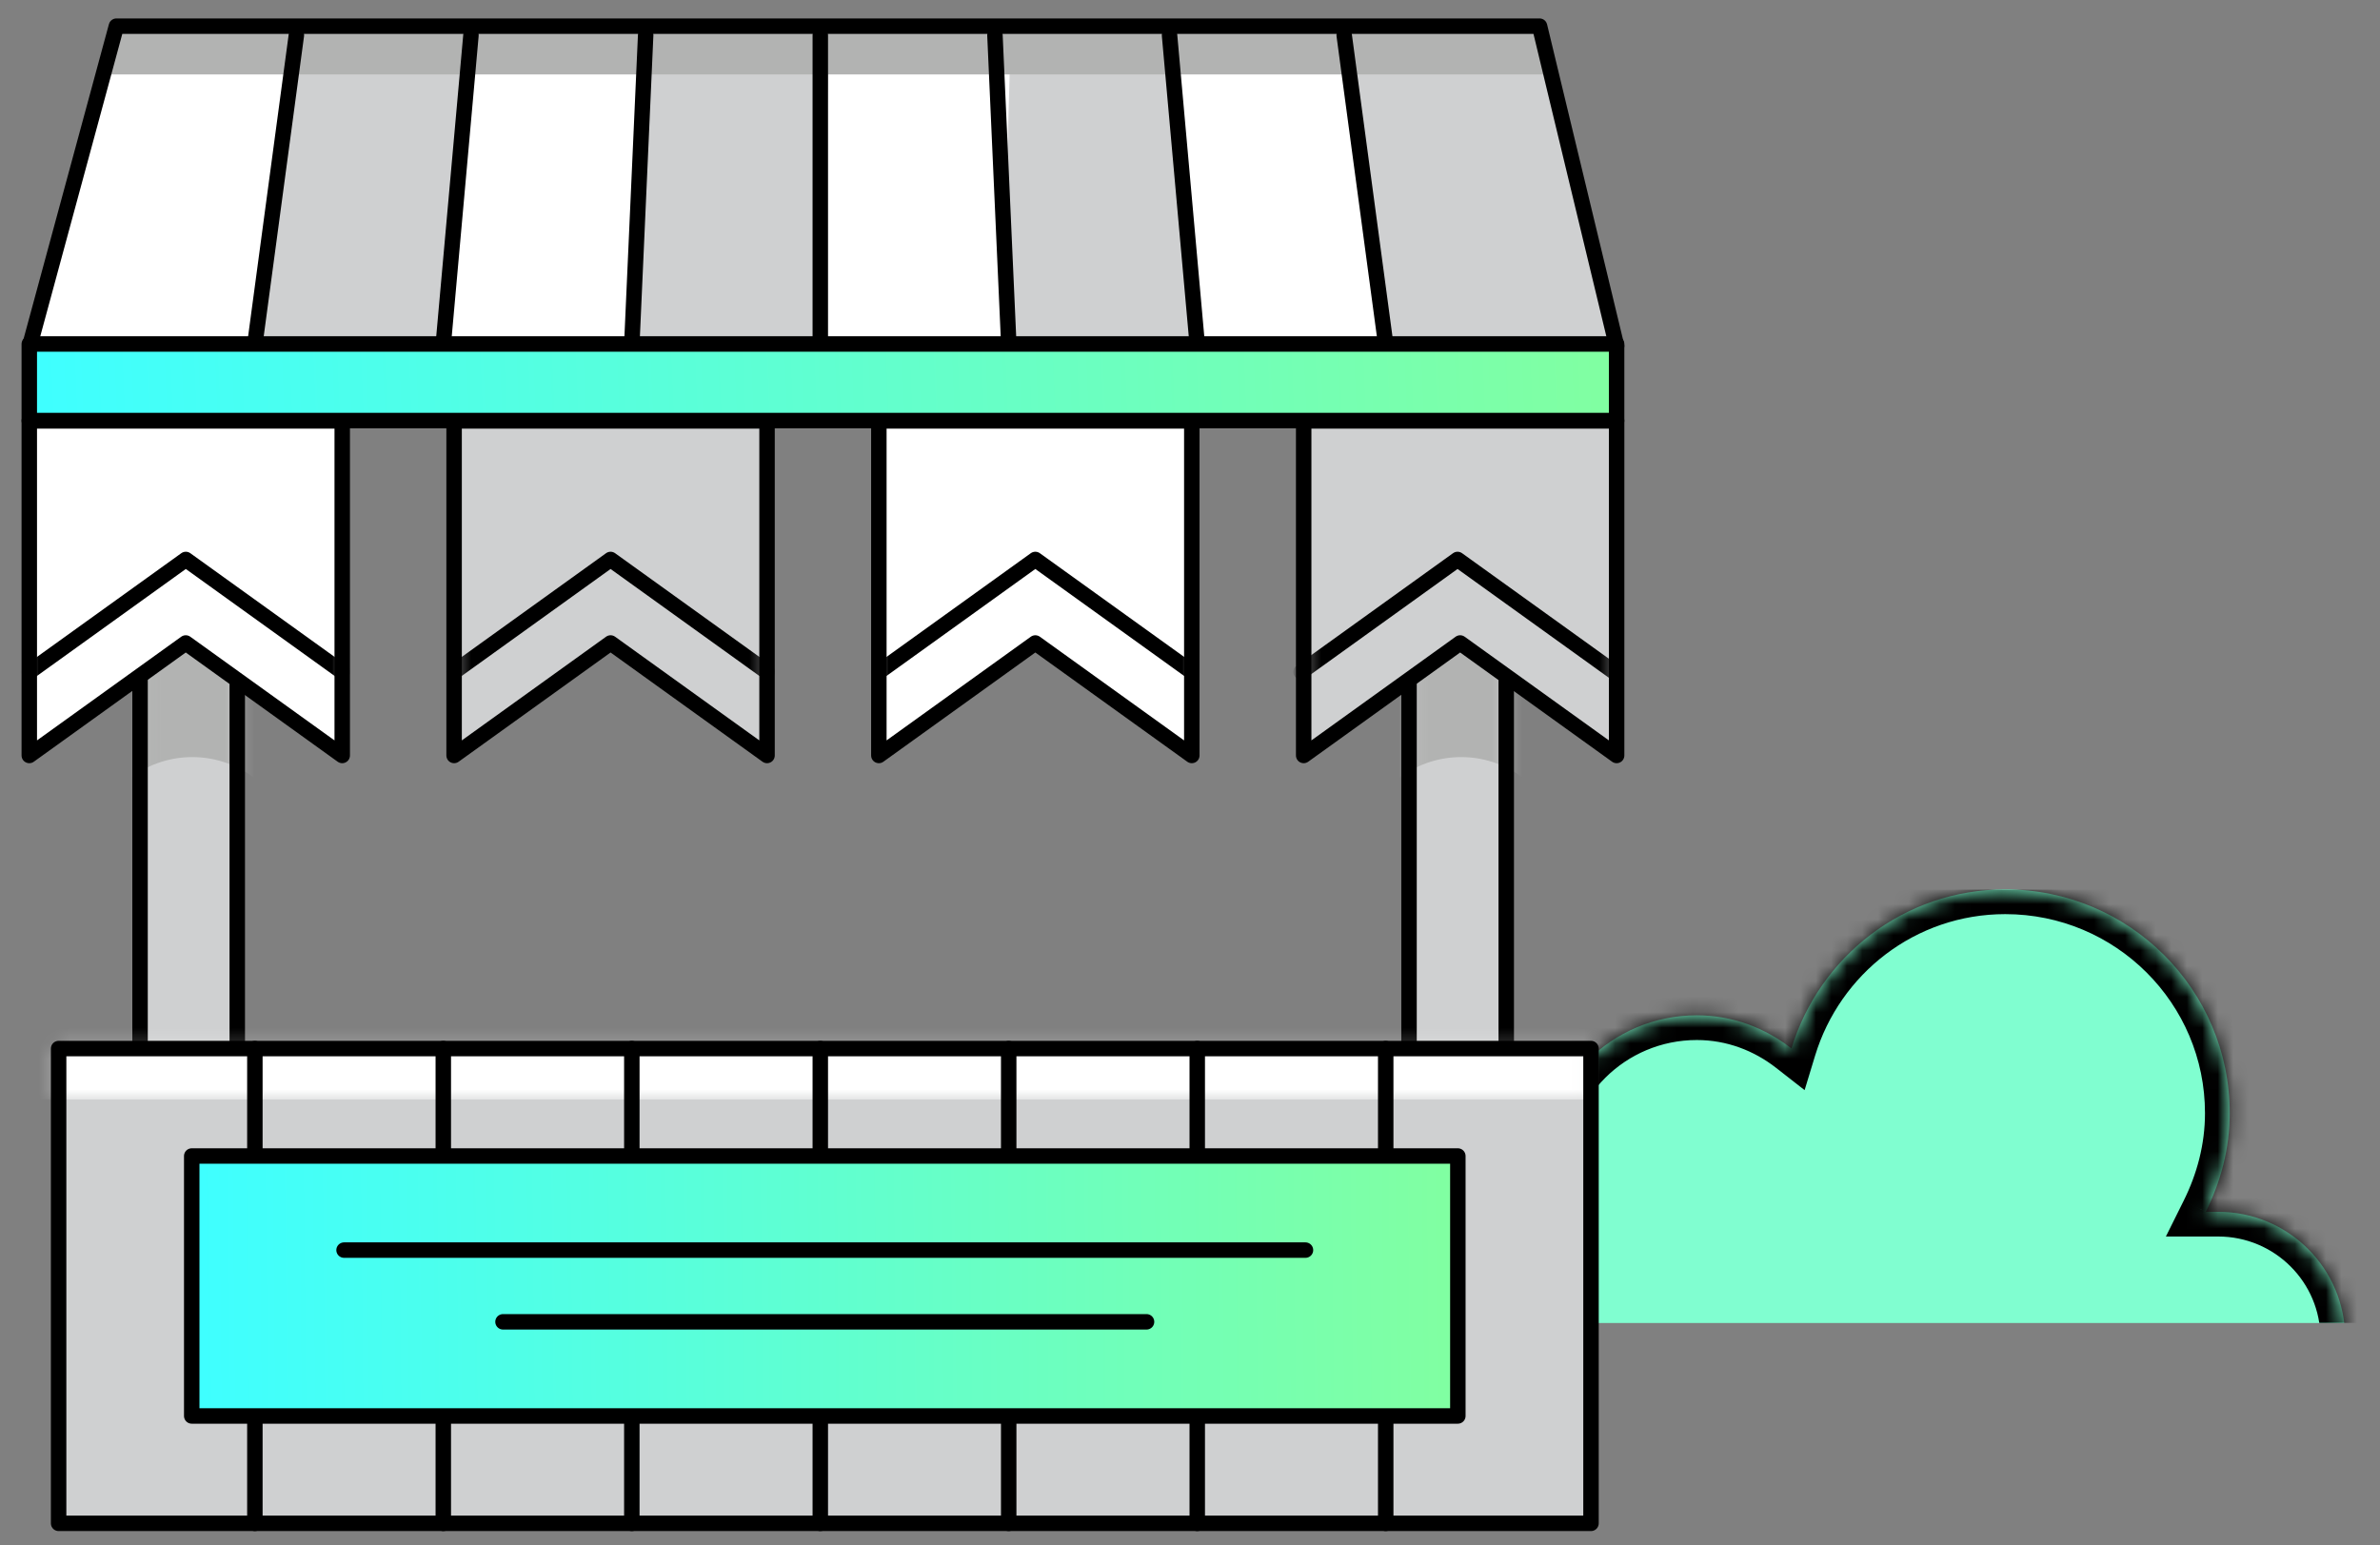
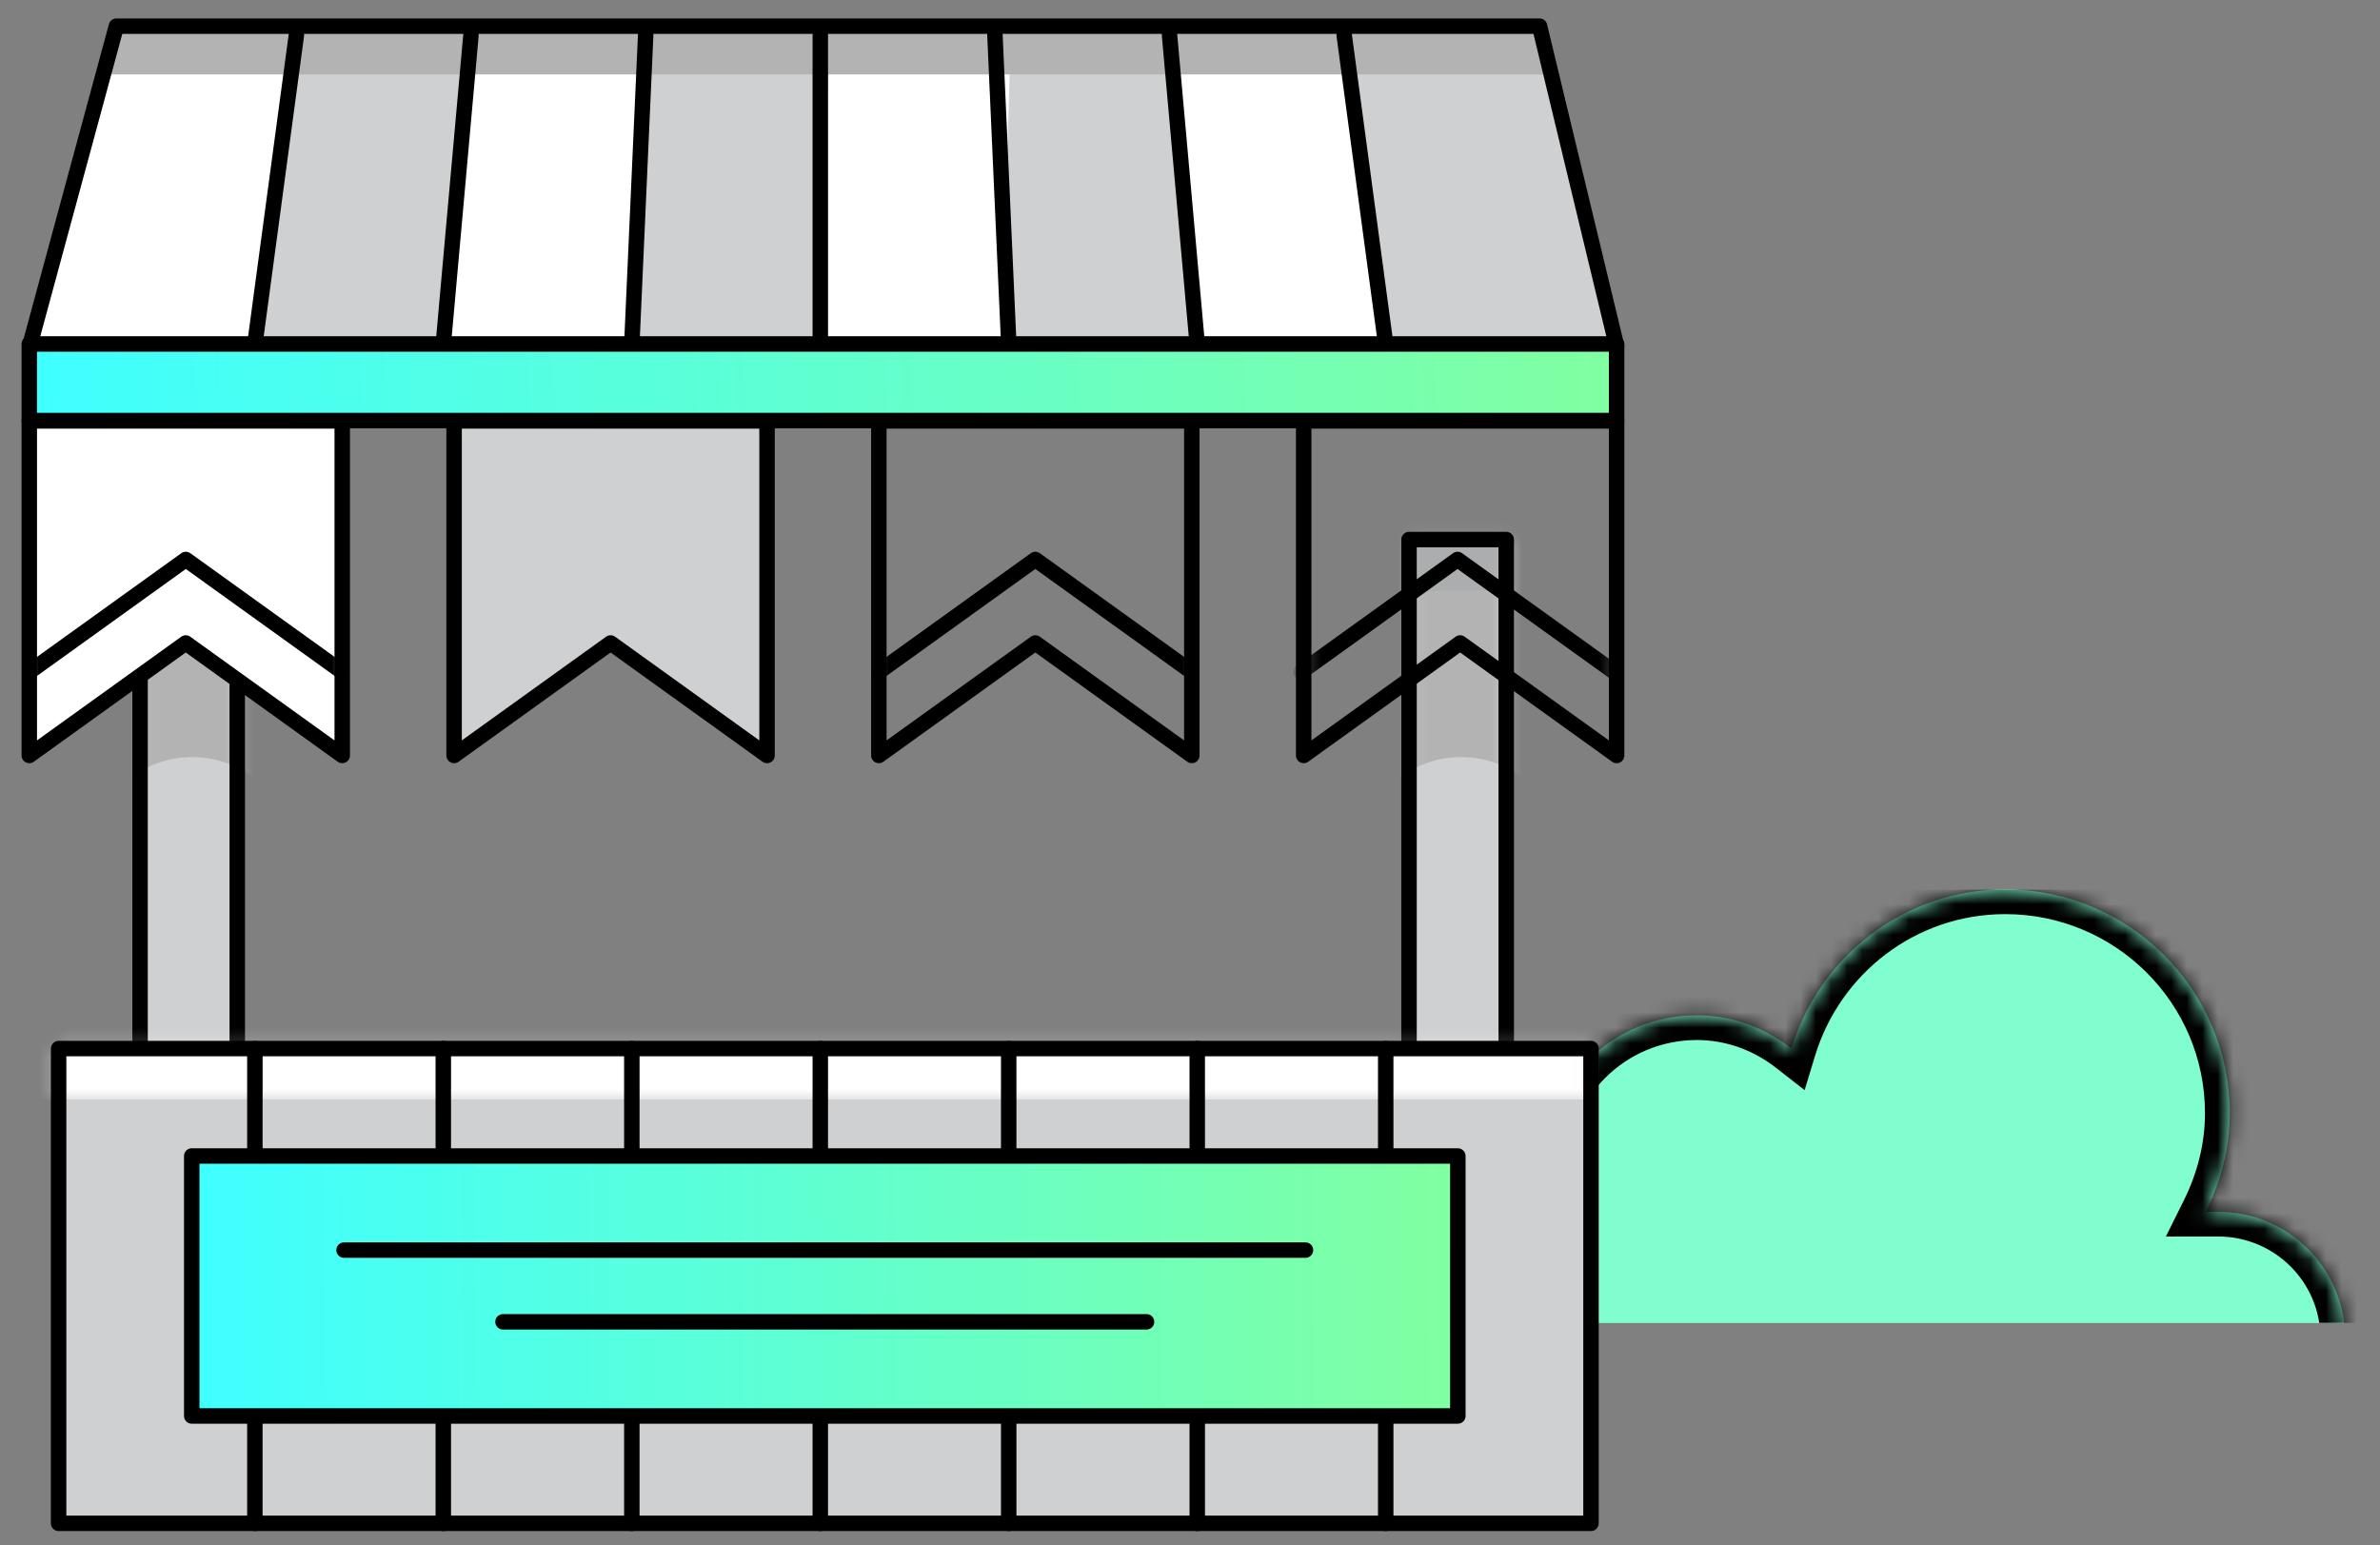
<svg xmlns="http://www.w3.org/2000/svg" width="154" height="100" viewBox="0 0 154 100" fill="none">
  <rect x="0" y="0" width="154" height="100" fill="#808080" stroke="none" />
  <g clip-path="url(#clip0_13224_23670)">
    <g clip-path="url(#clip1_13224_23670)">
      <mask id="path-1-inside-1_13224_23670" fill="white">
        <path fill-rule="evenodd" clip-rule="evenodd" d="M142.729 78.415H143.526C148.066 78.415 151.747 82.082 151.747 86.607C151.747 88.771 150.905 90.739 149.531 92.204C150.179 93.669 150.539 95.29 150.539 96.995C150.539 103.54 145.232 108.847 138.686 108.847C136.924 108.847 135.251 108.462 133.747 107.771C131.241 110.657 127.545 112.482 123.422 112.482C120.211 112.482 117.258 111.374 114.925 109.521C113.32 110.333 111.505 110.79 109.583 110.79C103.038 110.79 97.731 105.484 97.731 98.938C97.731 97.378 98.033 95.888 98.58 94.524C95.071 93.588 92.486 90.397 92.486 86.607C92.486 82.231 95.944 78.687 100.281 78.457C100.014 77.558 99.822 76.62 99.822 75.634C99.822 70.149 104.286 65.7 109.793 65.7C112.115 65.7 114.22 66.52 115.917 67.846C117.723 61.909 123.199 57.553 129.751 57.553C137.774 57.553 144.276 64.035 144.276 72.031C144.276 74.331 143.69 76.482 142.729 78.415ZM116.041 128.368H116.312C117.855 128.368 119.106 129.643 119.106 131.216C119.106 131.939 118.842 132.6 118.406 133.102C118.54 133.555 118.612 134.035 118.612 134.532C118.612 137.313 116.357 139.568 113.576 139.568C112.314 139.568 111.161 139.104 110.277 138.337C109.673 138.877 108.876 139.205 108.002 139.205C106.584 139.205 105.369 138.341 104.852 137.112C104.164 137.464 103.385 137.662 102.56 137.662C99.778 137.662 97.524 135.408 97.524 132.626C97.524 131.164 98.147 129.848 99.142 128.928C99.025 128.502 98.963 128.053 98.963 127.59C98.963 124.809 101.217 122.554 103.999 122.554C105.26 122.554 106.412 123.018 107.296 123.784C108.122 122.2 109.745 121.116 111.63 121.116C114.357 121.116 116.567 123.369 116.567 126.149C116.567 126.948 116.368 127.696 116.041 128.368ZM150.909 118.374C151.233 117.887 151.492 117.348 151.663 116.757C152.609 113.494 150.723 110.079 147.449 109.13C144.775 108.354 142.025 109.484 140.585 111.693C140.05 110.951 139.288 110.368 138.34 110.093C136.093 109.441 133.745 110.729 133.096 112.967C132.979 113.369 132.946 113.775 132.949 114.173C131.152 113.754 129.321 114.791 128.804 116.577C128.268 118.423 129.337 120.357 131.191 120.895L133.933 121.69C133.424 122.628 133.136 123.692 133.136 124.82C133.136 128.595 136.357 131.655 140.33 131.655C143.255 131.655 145.773 129.996 146.897 127.615C147.528 127.899 148.228 128.057 148.964 128.057C151.745 128.057 154 125.802 154 123.021C154 120.929 152.725 119.135 150.909 118.374Z" />
      </mask>
      <path fill-rule="evenodd" clip-rule="evenodd" d="M142.729 78.415H143.526C148.066 78.415 151.747 82.082 151.747 86.607C151.747 88.771 150.905 90.739 149.531 92.204C150.179 93.669 150.539 95.29 150.539 96.995C150.539 103.54 145.232 108.847 138.686 108.847C136.924 108.847 135.251 108.462 133.747 107.771C131.241 110.657 127.545 112.482 123.422 112.482C120.211 112.482 117.258 111.374 114.925 109.521C113.32 110.333 111.505 110.79 109.583 110.79C103.038 110.79 97.731 105.484 97.731 98.938C97.731 97.378 98.033 95.888 98.58 94.524C95.071 93.588 92.486 90.397 92.486 86.607C92.486 82.231 95.944 78.687 100.281 78.457C100.014 77.558 99.822 76.62 99.822 75.634C99.822 70.149 104.286 65.7 109.793 65.7C112.115 65.7 114.22 66.52 115.917 67.846C117.723 61.909 123.199 57.553 129.751 57.553C137.774 57.553 144.276 64.035 144.276 72.031C144.276 74.331 143.69 76.482 142.729 78.415ZM116.041 128.368H116.312C117.855 128.368 119.106 129.643 119.106 131.216C119.106 131.939 118.842 132.6 118.406 133.102C118.54 133.555 118.612 134.035 118.612 134.532C118.612 137.313 116.357 139.568 113.576 139.568C112.314 139.568 111.161 139.104 110.277 138.337C109.673 138.877 108.876 139.205 108.002 139.205C106.584 139.205 105.369 138.341 104.852 137.112C104.164 137.464 103.385 137.662 102.56 137.662C99.778 137.662 97.524 135.408 97.524 132.626C97.524 131.164 98.147 129.848 99.142 128.928C99.025 128.502 98.963 128.053 98.963 127.59C98.963 124.809 101.217 122.554 103.999 122.554C105.26 122.554 106.412 123.018 107.296 123.784C108.122 122.2 109.745 121.116 111.63 121.116C114.357 121.116 116.567 123.369 116.567 126.149C116.567 126.948 116.368 127.696 116.041 128.368ZM150.909 118.374C151.233 117.887 151.492 117.348 151.663 116.757C152.609 113.494 150.723 110.079 147.449 109.13C144.775 108.354 142.025 109.484 140.585 111.693C140.05 110.951 139.288 110.368 138.34 110.093C136.093 109.441 133.745 110.729 133.096 112.967C132.979 113.369 132.946 113.775 132.949 114.173C131.152 113.754 129.321 114.791 128.804 116.577C128.268 118.423 129.337 120.357 131.191 120.895L133.933 121.69C133.424 122.628 133.136 123.692 133.136 124.82C133.136 128.595 136.357 131.655 140.33 131.655C143.255 131.655 145.773 129.996 146.897 127.615C147.528 127.899 148.228 128.057 148.964 128.057C151.745 128.057 154 125.802 154 123.021C154 120.929 152.725 119.135 150.909 118.374Z" fill="#80FED0" />
      <path d="M142.729 78.415V80.014H140.146L141.296 77.702L142.729 78.415ZM149.531 92.204L148.067 92.851L147.639 91.882L148.364 91.109L149.531 92.204ZM133.747 107.771L132.539 106.722L133.325 105.817L134.414 106.317L133.747 107.771ZM114.925 109.521L114.203 108.093L115.118 107.63L115.921 108.268L114.925 109.521ZM98.58 94.524L98.993 92.978L100.738 93.444L100.065 95.12L98.58 94.524ZM100.281 78.457L101.815 78L102.395 79.947L100.366 80.054L100.281 78.457ZM115.917 67.846L117.447 68.312L116.769 70.542L114.932 69.107L115.917 67.846ZM116.041 128.368V129.968H113.484L114.602 127.668L116.041 128.368ZM118.406 133.102L116.872 133.556L116.624 132.716L117.197 132.054L118.406 133.102ZM110.277 138.337L109.211 137.144L110.261 136.205L111.326 137.128L110.277 138.337ZM104.852 137.112L104.123 135.687L105.658 134.901L106.327 136.492L104.852 137.112ZM99.142 128.928L100.685 128.504L100.943 129.442L100.228 130.102L99.142 128.928ZM107.296 123.784L108.714 124.524L107.778 126.319L106.248 124.993L107.296 123.784ZM151.663 116.757L153.2 117.202H153.2L151.663 116.757ZM150.909 118.374L150.291 119.85L148.505 119.102L149.576 117.489L150.909 118.374ZM147.449 109.13L147.003 110.666H147.003L147.449 109.13ZM140.585 111.693L141.926 112.567L140.653 114.52L139.288 112.63L140.585 111.693ZM138.34 110.093L137.894 111.63H137.894L138.34 110.093ZM133.096 112.967L131.559 112.521L131.559 112.521L133.096 112.967ZM132.949 114.173L134.549 114.161L134.564 116.193L132.586 115.731L132.949 114.173ZM128.804 116.577L127.267 116.131L128.804 116.577ZM131.191 120.895L130.745 122.431H130.745L131.191 120.895ZM133.933 121.69L134.379 120.153L136.288 120.707L135.339 122.454L133.933 121.69ZM146.897 127.615L145.451 126.932L146.122 125.51L147.555 126.156L146.897 127.615ZM143.526 80.014H142.729V76.814H143.526V80.014ZM150.147 86.607C150.147 82.971 147.188 80.014 143.526 80.014V76.814C148.945 76.814 153.347 81.194 153.347 86.607H150.147ZM148.364 91.109C149.472 89.928 150.147 88.347 150.147 86.607H153.347C153.347 89.194 152.339 91.55 150.697 93.299L148.364 91.109ZM148.939 96.995C148.939 95.517 148.627 94.116 148.067 92.851L150.994 91.557C151.73 93.222 152.139 95.062 152.139 96.995H148.939ZM138.686 107.247C144.349 107.247 148.939 102.657 148.939 96.995H152.139C152.139 104.424 146.116 110.447 138.686 110.447V107.247ZM134.414 106.317C135.713 106.913 137.159 107.247 138.686 107.247V110.447C136.688 110.447 134.788 110.01 133.079 109.225L134.414 106.317ZM123.422 110.882C127.062 110.882 130.324 109.273 132.539 106.722L134.955 108.821C132.158 112.041 128.027 114.082 123.422 114.082V110.882ZM115.921 108.268C117.981 109.905 120.585 110.882 123.422 110.882V114.082C119.837 114.082 116.536 112.844 113.93 110.773L115.921 108.268ZM109.583 109.19C111.249 109.19 112.817 108.794 114.203 108.093L115.647 110.948C113.824 111.871 111.762 112.39 109.583 112.39V109.19ZM99.331 98.938C99.331 104.6 103.921 109.19 109.583 109.19V112.39C102.154 112.39 96.131 106.367 96.131 98.938H99.331ZM100.065 95.12C99.592 96.298 99.331 97.585 99.331 98.938H96.131C96.131 97.17 96.473 95.478 97.096 93.928L100.065 95.12ZM94.086 86.607C94.086 89.65 96.162 92.223 98.993 92.978L98.168 96.07C93.98 94.953 90.886 91.144 90.886 86.607H94.086ZM100.366 80.054C96.857 80.241 94.086 83.103 94.086 86.607H90.886C90.886 81.359 95.031 77.133 100.197 76.859L100.366 80.054ZM101.422 75.634C101.422 76.413 101.573 77.189 101.815 78L98.748 78.913C98.454 77.927 98.222 76.827 98.222 75.634H101.422ZM109.793 67.3C105.164 67.3 101.422 71.038 101.422 75.634H98.222C98.222 69.26 103.408 64.1 109.793 64.1V67.3ZM114.932 69.107C113.49 67.981 111.726 67.3 109.793 67.3V64.1C112.504 64.1 114.95 65.06 116.902 66.585L114.932 69.107ZM129.751 59.153C123.933 59.153 119.058 63.019 117.447 68.312L114.386 67.38C116.389 60.798 122.465 55.953 129.751 55.953V59.153ZM142.676 72.031C142.676 64.923 136.896 59.153 129.751 59.153V55.953C138.653 55.953 145.876 63.146 145.876 72.031H142.676ZM141.296 77.702C142.161 75.963 142.676 74.053 142.676 72.031H145.876C145.876 74.608 145.218 77.002 144.161 79.127L141.296 77.702ZM116.312 129.968H116.041V126.768H116.312V129.968ZM117.506 131.216C117.506 130.498 116.943 129.968 116.312 129.968V126.768C118.768 126.768 120.706 128.788 120.706 131.216H117.506ZM117.197 132.054C117.388 131.834 117.506 131.543 117.506 131.216H120.706C120.706 132.336 120.296 133.366 119.615 134.151L117.197 132.054ZM117.012 134.532C117.012 134.19 116.963 133.863 116.872 133.556L119.941 132.649C120.117 133.248 120.212 133.88 120.212 134.532H117.012ZM113.576 137.968C115.474 137.968 117.012 136.429 117.012 134.532H120.212C120.212 138.197 117.241 141.168 113.576 141.168V137.968ZM111.326 137.128C111.929 137.652 112.714 137.968 113.576 137.968V141.168C111.914 141.168 110.392 140.555 109.228 139.545L111.326 137.128ZM108.002 137.605C108.467 137.605 108.889 137.432 109.211 137.144L111.343 139.53C110.457 140.322 109.284 140.805 108.002 140.805V137.605ZM106.327 136.492C106.603 137.148 107.251 137.605 108.002 137.605V140.805C105.918 140.805 104.134 139.534 103.377 137.732L106.327 136.492ZM102.56 136.062C103.126 136.062 103.655 135.927 104.123 135.687L105.581 138.536C104.673 139.001 103.645 139.262 102.56 139.262V136.062ZM99.124 132.626C99.124 134.524 100.662 136.062 102.56 136.062V139.262C98.895 139.262 95.924 136.291 95.924 132.626H99.124ZM100.228 130.102C99.547 130.732 99.124 131.629 99.124 132.626H95.924C95.924 130.7 96.747 128.963 98.056 127.753L100.228 130.102ZM100.563 127.59C100.563 127.909 100.605 128.215 100.685 128.504L97.599 129.351C97.445 128.789 97.363 128.198 97.363 127.59H100.563ZM103.999 124.154C102.101 124.154 100.563 125.693 100.563 127.59H97.363C97.363 123.925 100.334 120.954 103.999 120.954V124.154ZM106.248 124.993C105.644 124.469 104.86 124.154 103.999 124.154V120.954C105.659 120.954 107.181 121.566 108.344 122.575L106.248 124.993ZM111.63 122.716C110.384 122.716 109.285 123.43 108.714 124.524L105.877 123.044C106.96 120.97 109.106 119.516 111.63 119.516V122.716ZM114.967 126.149C114.967 124.223 113.444 122.716 111.63 122.716V119.516C115.27 119.516 118.167 122.515 118.167 126.149H114.967ZM114.602 127.668C114.836 127.187 114.967 126.677 114.967 126.149H118.167C118.167 127.219 117.899 128.205 117.48 129.068L114.602 127.668ZM153.2 117.202C152.98 117.96 152.649 118.646 152.242 119.26L149.576 117.489C149.816 117.128 150.003 116.736 150.127 116.311L153.2 117.202ZM147.895 107.593C152.013 108.787 154.393 113.086 153.2 117.202L150.127 116.311C150.825 113.901 149.433 111.371 147.003 110.666L147.895 107.593ZM139.245 110.82C141.053 108.046 144.516 106.613 147.895 107.593L147.003 110.666C145.034 110.095 142.997 110.922 141.926 112.567L139.245 110.82ZM138.786 108.556C140.106 108.939 141.157 109.752 141.882 110.757L139.288 112.63C138.942 112.151 138.469 111.796 137.894 111.63L138.786 108.556ZM131.559 112.521C132.456 109.429 135.695 107.66 138.786 108.556L137.894 111.63C136.491 111.223 135.034 112.028 134.632 113.413L131.559 112.521ZM131.349 114.185C131.346 113.694 131.385 113.122 131.559 112.521L134.632 113.413C134.573 113.616 134.547 113.855 134.549 114.161L131.349 114.185ZM127.267 116.131C128.027 113.508 130.708 112.007 133.313 112.615L132.586 115.731C131.596 115.5 130.615 116.074 130.34 117.022L127.267 116.131ZM130.745 122.431C128.048 121.649 126.484 118.832 127.267 116.131L130.34 117.022C130.052 118.015 130.626 119.065 131.636 119.358L130.745 122.431ZM133.488 123.227L130.745 122.431L131.636 119.358L134.379 120.153L133.488 123.227ZM131.536 124.82C131.536 123.416 131.895 122.09 132.527 120.926L135.339 122.454C134.952 123.165 134.736 123.968 134.736 124.82H131.536ZM140.33 133.255C135.552 133.255 131.536 129.555 131.536 124.82H134.736C134.736 127.635 137.162 130.055 140.33 130.055V133.255ZM148.344 128.298C146.95 131.25 143.863 133.255 140.33 133.255V130.055C142.648 130.055 144.595 128.743 145.451 126.932L148.344 128.298ZM148.964 129.657C147.996 129.657 147.073 129.449 146.24 129.074L147.555 126.156C147.983 126.349 148.459 126.457 148.964 126.457V129.657ZM155.6 123.021C155.6 126.686 152.629 129.657 148.964 129.657V126.457C150.862 126.457 152.4 124.919 152.4 123.021H155.6ZM151.527 116.899C153.917 117.9 155.6 120.262 155.6 123.021H152.4C152.4 121.596 151.532 120.371 150.291 119.85L151.527 116.899Z" fill="#000000" mask="url(#path-1-inside-1_13224_23670)" />
    </g>
    <g clip-path="url(#clip2_13224_23670)">
      <path fill-rule="evenodd" clip-rule="evenodd" d="M91.172 72.832H97.462V34.914H91.172V72.832Z" fill="#CFD0D1" />
      <mask id="mask0_13224_23670" style="mask-type:alpha" maskUnits="userSpaceOnUse" x="91" y="34" width="7" height="21">
        <path d="M91.172 34.914H97.461V54.73H91.172V34.914Z" fill="white" />
      </mask>
      <g mask="url(#mask0_13224_23670)">
        <path fill-rule="evenodd" clip-rule="evenodd" d="M104.671 33.082H84.422V54.731L90.668 50.242C92.988 48.574 96.106 48.574 98.425 50.242L104.671 54.731V33.082Z" fill="#B2B3B2" />
      </g>
      <mask id="mask1_13224_23670" style="mask-type:alpha" maskUnits="userSpaceOnUse" x="91" y="34" width="7" height="16">
        <path d="M91.172 34.914V49.912C93.104 48.771 95.468 48.688 97.462 49.662V34.914H91.172Z" fill="white" />
      </mask>
      <g mask="url(#mask1_13224_23670)">
        <path fill-rule="evenodd" clip-rule="evenodd" d="M84.422 38.216H104.671V33.08H84.422V38.216Z" fill="#ACADAE" />
      </g>
      <path fill-rule="evenodd" clip-rule="evenodd" d="M91.172 72.832H97.462V34.914H91.172V72.832Z" stroke="#000000" stroke-width="1" stroke-linecap="round" stroke-linejoin="round" />
      <path fill-rule="evenodd" clip-rule="evenodd" d="M9.062 72.832H15.352V34.914H9.062V72.832Z" fill="#CFD0D1" />
      <mask id="mask2_13224_23670" style="mask-type:alpha" maskUnits="userSpaceOnUse" x="9" y="34" width="7" height="21">
        <path d="M9.062 34.914H15.352V54.73H9.062V34.914Z" fill="white" />
      </mask>
      <g mask="url(#mask2_13224_23670)">
        <path fill-rule="evenodd" clip-rule="evenodd" d="M22.566 33.082H2.316V54.731L8.563 50.242C10.882 48.574 14 48.574 16.32 50.242L22.566 54.731V33.082Z" fill="#B2B3B2" />
      </g>
      <mask id="mask3_13224_23670" style="mask-type:alpha" maskUnits="userSpaceOnUse" x="9" y="34" width="7" height="16">
        <path d="M9.062 34.914V49.912C10.992 48.771 13.358 48.688 15.351 49.662V34.914H9.062Z" fill="white" />
      </mask>
      <g mask="url(#mask3_13224_23670)">
        <path fill-rule="evenodd" clip-rule="evenodd" d="M2.316 38.216H22.566V33.08H2.316V38.216Z" fill="#ACADAE" />
      </g>
      <path fill-rule="evenodd" clip-rule="evenodd" d="M9.062 72.832H15.352V34.914H9.062V72.832Z" stroke="#000000" stroke-width="1" stroke-linecap="round" stroke-linejoin="round" />
      <path fill-rule="evenodd" clip-rule="evenodd" d="M3.793 98.575H102.947V67.853H3.793V98.575Z" fill="#CFD0D1" />
      <mask id="mask4_13224_23670" style="mask-type:alpha" maskUnits="userSpaceOnUse" x="3" y="67" width="100" height="5">
        <path d="M3.793 67.852H102.949V71.144H3.793V67.852Z" fill="white" />
      </mask>
      <g mask="url(#mask4_13224_23670)">
        <path fill-rule="evenodd" clip-rule="evenodd" d="M-0.312 69.265C-0.312 70.304 0.594 71.146 1.713 71.146H105.025C106.145 71.146 107.051 70.304 107.051 69.265V66.443C107.051 65.404 106.145 64.562 105.025 64.562H1.713C0.594 64.562 -0.312 65.404 -0.312 66.443V69.265Z" fill="white" />
      </g>
      <path fill-rule="evenodd" clip-rule="evenodd" d="M3.793 98.575H102.947V67.853H3.793V98.575Z" stroke="#000000" stroke-width="1" stroke-linecap="round" stroke-linejoin="round" />
      <path fill-rule="evenodd" clip-rule="evenodd" d="M22.144 27.236H1.895V48.886L12.019 41.607L22.144 48.886V27.236Z" fill="white" />
      <mask id="mask5_13224_23670" style="mask-type:alpha" maskUnits="userSpaceOnUse" x="1" y="27" width="22" height="22">
        <path d="M1.898 27.236V48.886L12.022 41.609L22.148 48.886V27.236" fill="white" />
      </mask>
      <g mask="url(#mask5_13224_23670)">
        <path d="M1.898 43.481L12.023 36.203L22.148 43.481" stroke="#000000" stroke-width="1" stroke-linecap="round" stroke-linejoin="round" />
      </g>
      <path fill-rule="evenodd" clip-rule="evenodd" d="M22.144 27.236H1.895V48.886L12.019 41.607L22.144 48.886V27.236Z" stroke="#000000" stroke-width="1" stroke-linecap="round" stroke-linejoin="round" />
      <path fill-rule="evenodd" clip-rule="evenodd" d="M49.632 27.236H29.383V48.886L39.508 41.607L49.632 48.886V27.236Z" fill="#CFD0D1" />
      <mask id="mask6_13224_23670" style="mask-type:alpha" maskUnits="userSpaceOnUse" x="29" y="27" width="21" height="22">
        <path d="M29.383 27.236V48.886L39.509 41.609L49.632 48.886V27.236" fill="white" />
      </mask>
      <g mask="url(#mask6_13224_23670)">
-         <path d="M29.383 43.481L39.508 36.203L49.632 43.481" stroke="#000000" stroke-width="1" stroke-linecap="round" stroke-linejoin="round" />
-       </g>
+         </g>
      <path fill-rule="evenodd" clip-rule="evenodd" d="M49.632 27.236H29.383V48.886L39.508 41.607L49.632 48.886V27.236Z" stroke="#000000" stroke-width="1" stroke-linecap="round" stroke-linejoin="round" />
-       <path fill-rule="evenodd" clip-rule="evenodd" d="M77.117 27.236H56.867V48.886L66.992 41.607L77.117 48.886V27.236Z" fill="white" />
      <mask id="mask7_13224_23670" style="mask-type:alpha" maskUnits="userSpaceOnUse" x="56" y="27" width="22" height="22">
        <path d="M56.867 27.236V48.886L66.992 41.609L77.115 48.886V27.236" fill="white" />
      </mask>
      <g mask="url(#mask7_13224_23670)">
        <path d="M56.867 43.481L66.992 36.203L77.117 43.481" stroke="#000000" stroke-width="1" stroke-linecap="round" stroke-linejoin="round" />
      </g>
      <path fill-rule="evenodd" clip-rule="evenodd" d="M77.117 27.236H56.867V48.886L66.992 41.607L77.117 48.886V27.236Z" stroke="#000000" stroke-width="1" stroke-linecap="round" stroke-linejoin="round" />
-       <path fill-rule="evenodd" clip-rule="evenodd" d="M104.605 27.236H84.356V48.886L94.48 41.607L104.605 48.886V27.236Z" fill="#CFD0D1" />
      <mask id="mask8_13224_23670" style="mask-type:alpha" maskUnits="userSpaceOnUse" x="84" y="27" width="21" height="22">
        <path d="M84.352 27.236V48.886L94.478 41.609L104.602 48.886V27.236" fill="white" />
      </mask>
      <g mask="url(#mask8_13224_23670)">
        <path d="M84.188 43.481L94.312 36.203L104.437 43.481" stroke="#000000" stroke-width="1" stroke-linecap="round" stroke-linejoin="round" />
      </g>
-       <path fill-rule="evenodd" clip-rule="evenodd" d="M104.605 27.236H84.356V48.886L94.48 41.607L104.605 48.886V27.236Z" stroke="#000000" stroke-width="1" stroke-linecap="round" stroke-linejoin="round" />
+       <path fill-rule="evenodd" clip-rule="evenodd" d="M104.605 27.236H84.356V48.886L94.48 41.607L104.605 48.886V27.236" stroke="#000000" stroke-width="1" stroke-linecap="round" stroke-linejoin="round" />
      <path fill-rule="evenodd" clip-rule="evenodd" d="M1.918 22.387L7.531 1.693H99.619L104.604 22.387H1.918Z" fill="white" />
      <path fill-rule="evenodd" clip-rule="evenodd" d="M18.826 1.693L16.586 22.257H28.781L31.022 1.693H18.826Z" fill="#CFD0D1" />
      <path fill-rule="evenodd" clip-rule="evenodd" d="M41.48 1.693L40.883 22.257H53.079L53.675 1.693H41.48Z" fill="#CFD0D1" />
      <path fill-rule="evenodd" clip-rule="evenodd" d="M65.422 1.693L64.824 22.257H77.022L75.864 1.693H65.422Z" fill="#CFD0D1" />
      <path fill-rule="evenodd" clip-rule="evenodd" d="M86.742 1.693L89.664 22.257L104.605 22.388L99.619 1.693H86.742Z" fill="#CFD0D1" />
      <path fill-rule="evenodd" clip-rule="evenodd" d="M7.532 1.693L6.684 4.818H100.372L99.62 1.693H7.532Z" fill="#B2B3B2" />
      <path fill-rule="evenodd" clip-rule="evenodd" d="M1.918 22.387L7.531 1.693H99.619L104.604 22.387H1.918Z" stroke="#000000" stroke-width="1" stroke-linecap="round" stroke-linejoin="round" />
      <path d="M16.492 67.856V98.577" stroke="#000000" stroke-width="1" stroke-linecap="round" stroke-linejoin="round" />
      <path d="M28.684 67.856V98.577" stroke="#000000" stroke-width="1" stroke-linecap="round" stroke-linejoin="round" />
      <path d="M40.883 67.856V98.577" stroke="#000000" stroke-width="1" stroke-linecap="round" stroke-linejoin="round" />
      <path d="M53.078 67.856V98.577" stroke="#000000" stroke-width="1" stroke-linecap="round" stroke-linejoin="round" />
      <path d="M65.269 67.856V98.577" stroke="#000000" stroke-width="1" stroke-linecap="round" stroke-linejoin="round" />
      <path d="M77.469 67.856V98.577" stroke="#000000" stroke-width="1" stroke-linecap="round" stroke-linejoin="round" />
      <path d="M89.664 67.856V98.577" stroke="#000000" stroke-width="1" stroke-linecap="round" stroke-linejoin="round" />
      <path d="M19.177 2.281L16.492 22.261" stroke="#000000" stroke-width="1" stroke-linecap="round" stroke-linejoin="round" />
      <path d="M30.474 2.279L28.684 22.259" stroke="#000000" stroke-width="1" stroke-linecap="round" stroke-linejoin="round" />
      <path d="M41.778 2.279L40.883 22.259" stroke="#000000" stroke-width="1" stroke-linecap="round" stroke-linejoin="round" />
      <path d="M53.078 2.279V22.259" stroke="#000000" stroke-width="1" stroke-linecap="round" stroke-linejoin="round" />
      <path d="M64.379 2.279L65.274 22.259" stroke="#000000" stroke-width="1" stroke-linecap="round" stroke-linejoin="round" />
      <path d="M75.676 2.279L77.466 22.259" stroke="#000000" stroke-width="1" stroke-linecap="round" stroke-linejoin="round" />
      <path d="M86.977 2.279L89.662 22.259" stroke="#000000" stroke-width="1" stroke-linecap="round" stroke-linejoin="round" />
      <path fill-rule="evenodd" clip-rule="evenodd" d="M12.406 91.627H94.331V74.805H12.406V91.627Z" fill="url(#paint0_linear_13224_23670)" stroke="#000000" stroke-width="1" stroke-linecap="round" stroke-linejoin="round" />
      <path fill-rule="evenodd" clip-rule="evenodd" d="M1.895 27.215H104.604V22.258H1.895V27.215Z" fill="url(#paint1_linear_13224_23670)" stroke="#000000" stroke-width="1" stroke-linecap="round" stroke-linejoin="round" />
      <path d="M22.262 80.894H84.472" stroke="#000000" stroke-width="1" stroke-linecap="round" stroke-linejoin="round" />
      <path d="M32.547 85.535H74.188" stroke="#000000" stroke-width="1" stroke-linecap="round" stroke-linejoin="round" />
    </g>
  </g>
  <defs>
    <linearGradient id="paint0_linear_13224_23670" x1="94.331" y1="91.627" x2="13.062" y2="92.443" gradientUnits="userSpaceOnUse">
      <stop stop-color="#82FFA0" />
      <stop offset="0" stop-color="#81FFA1" />
      <stop offset="1" stop-color="#3FFFFF" />
    </linearGradient>
    <linearGradient id="paint1_linear_13224_23670" x1="104.604" y1="27.215" x2="2.892" y2="31.561" gradientUnits="userSpaceOnUse">
      <stop stop-color="#82FFA0" />
      <stop offset="0" stop-color="#81FFA1" />
      <stop offset="1" stop-color="#3FFFFF" />
    </linearGradient>
    <clipPath id="clip0_13224_23670">
      <rect width="153.237" height="100" fill="white" transform="translate(0.762)" />
    </clipPath>
    <clipPath id="clip1_13224_23670">
      <rect width="61.87" height="28.058" fill="white" transform="matrix(-1 0 0 1 154 57.555)" />
    </clipPath>
    <clipPath id="clip2_13224_23670">
      <rect width="105.036" height="100" fill="white" transform="translate(0.762)" />
    </clipPath>
  </defs>
</svg>